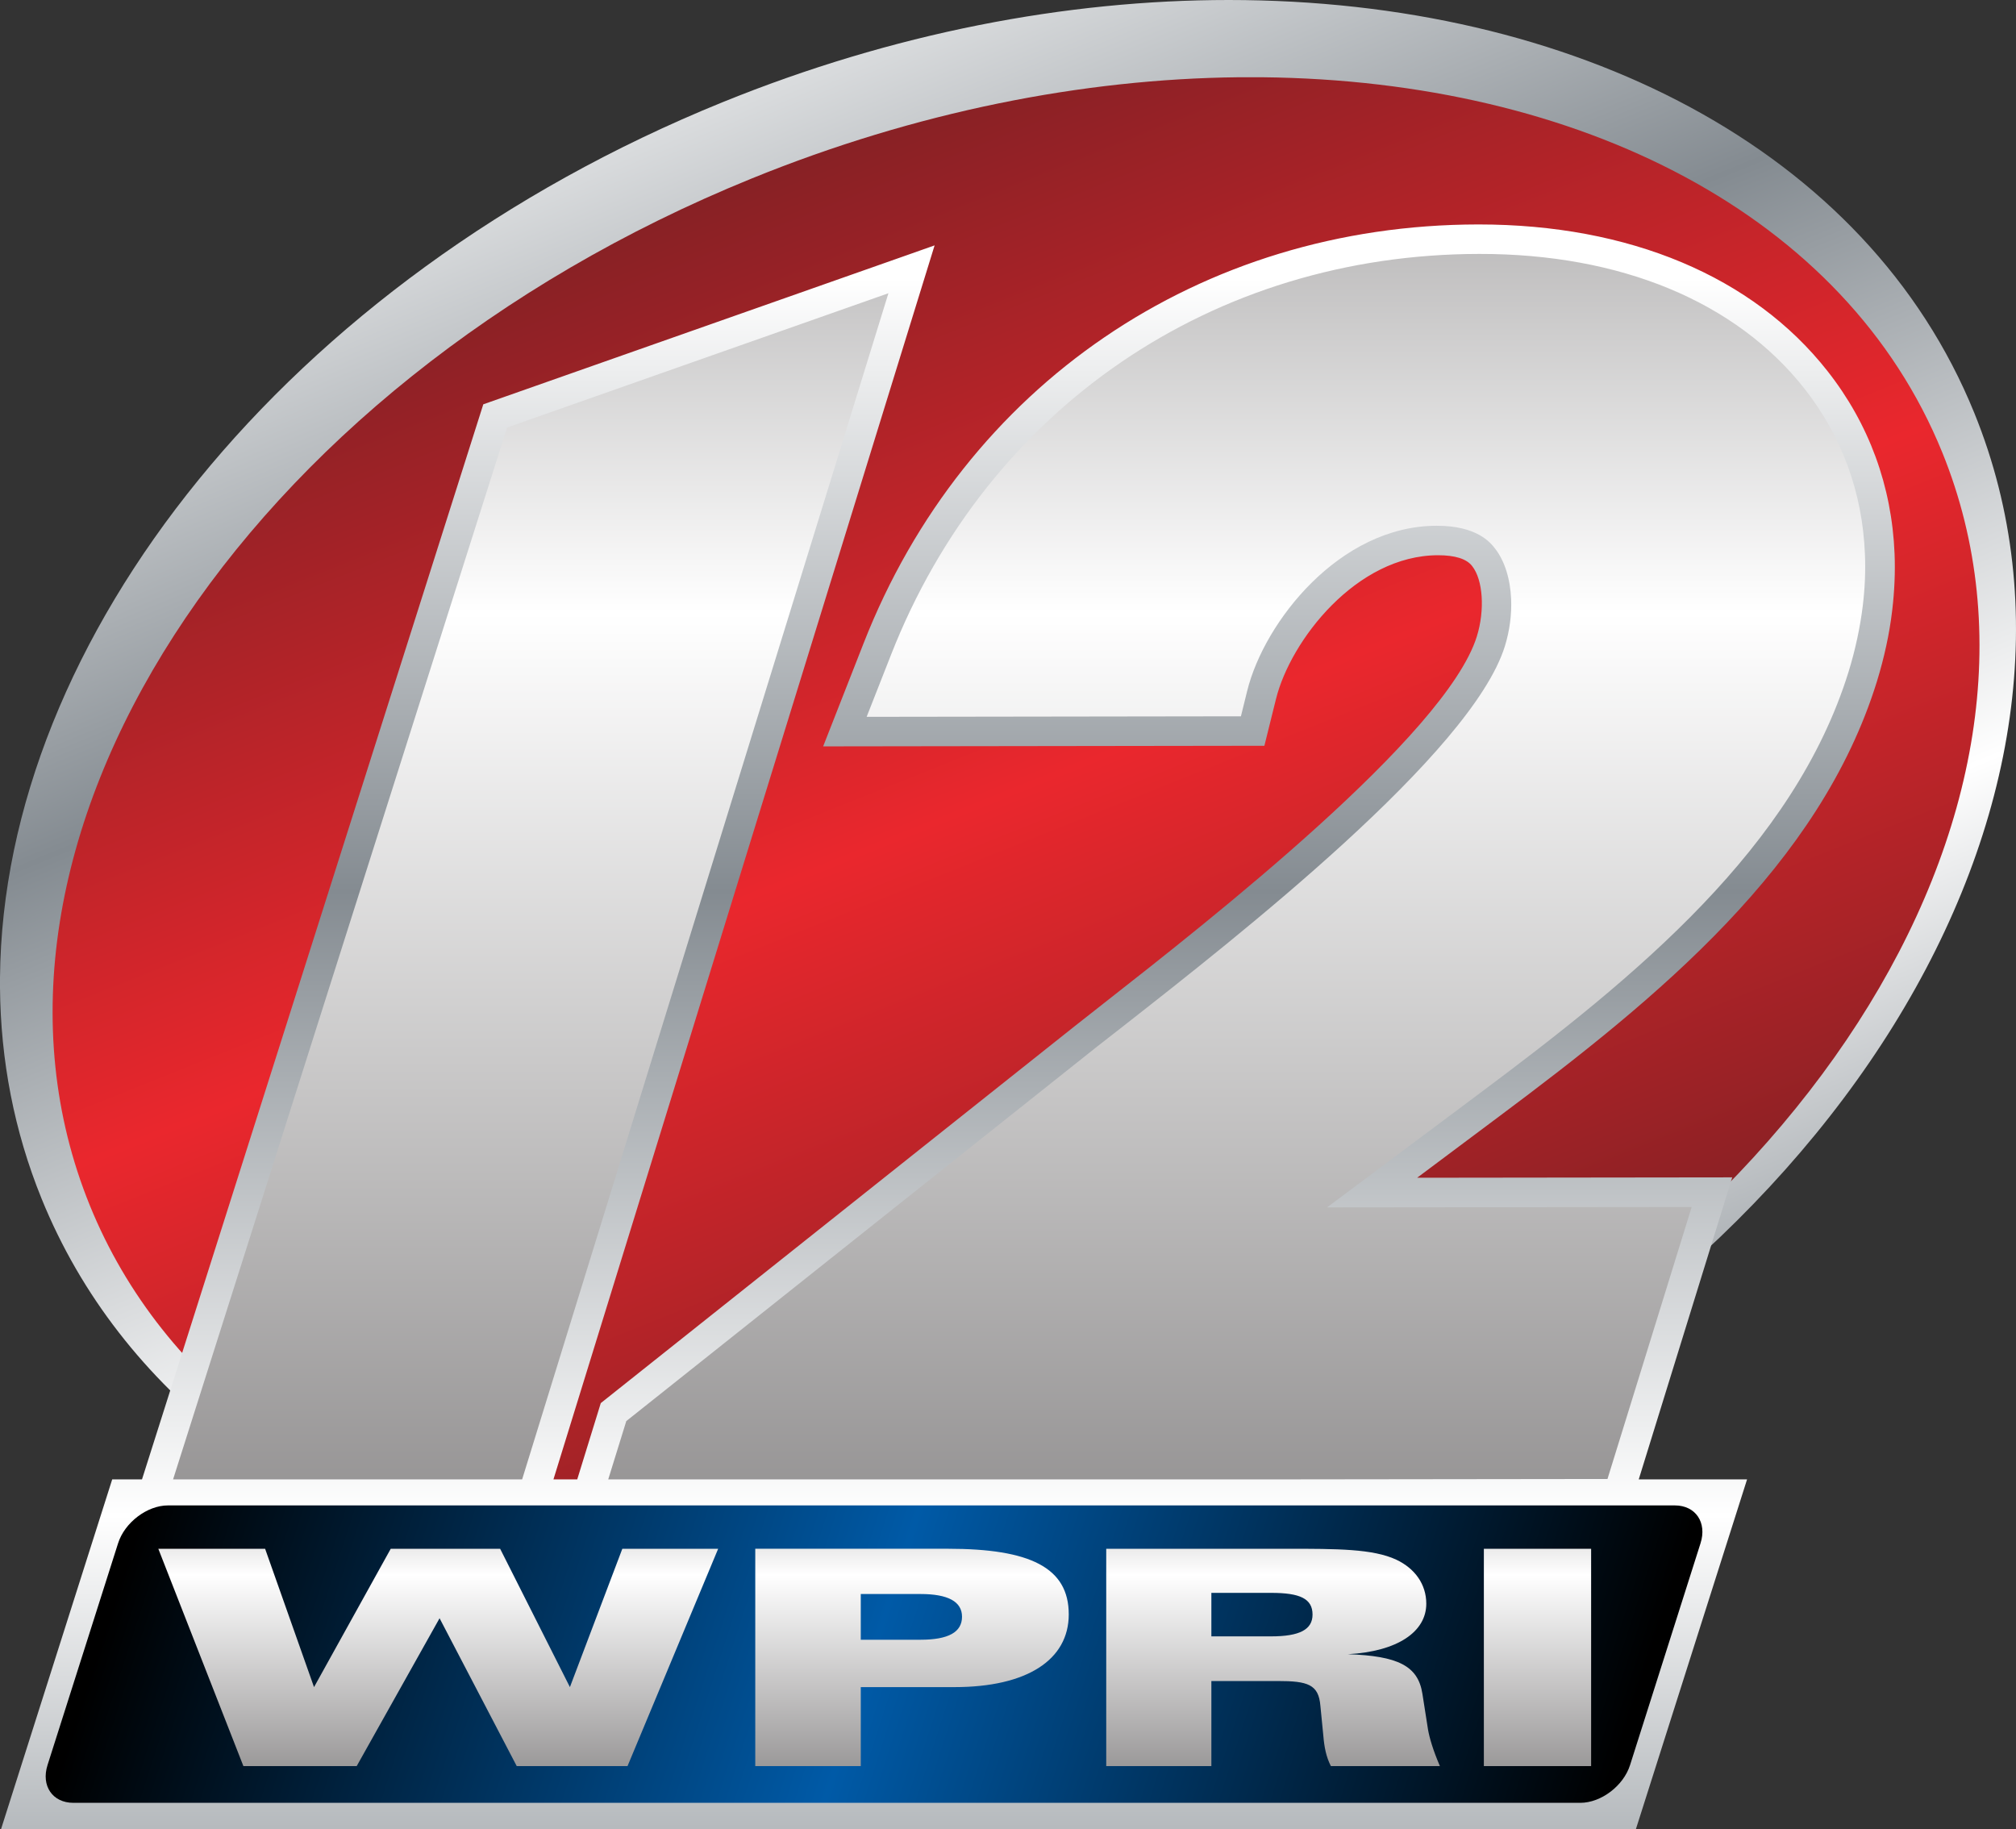
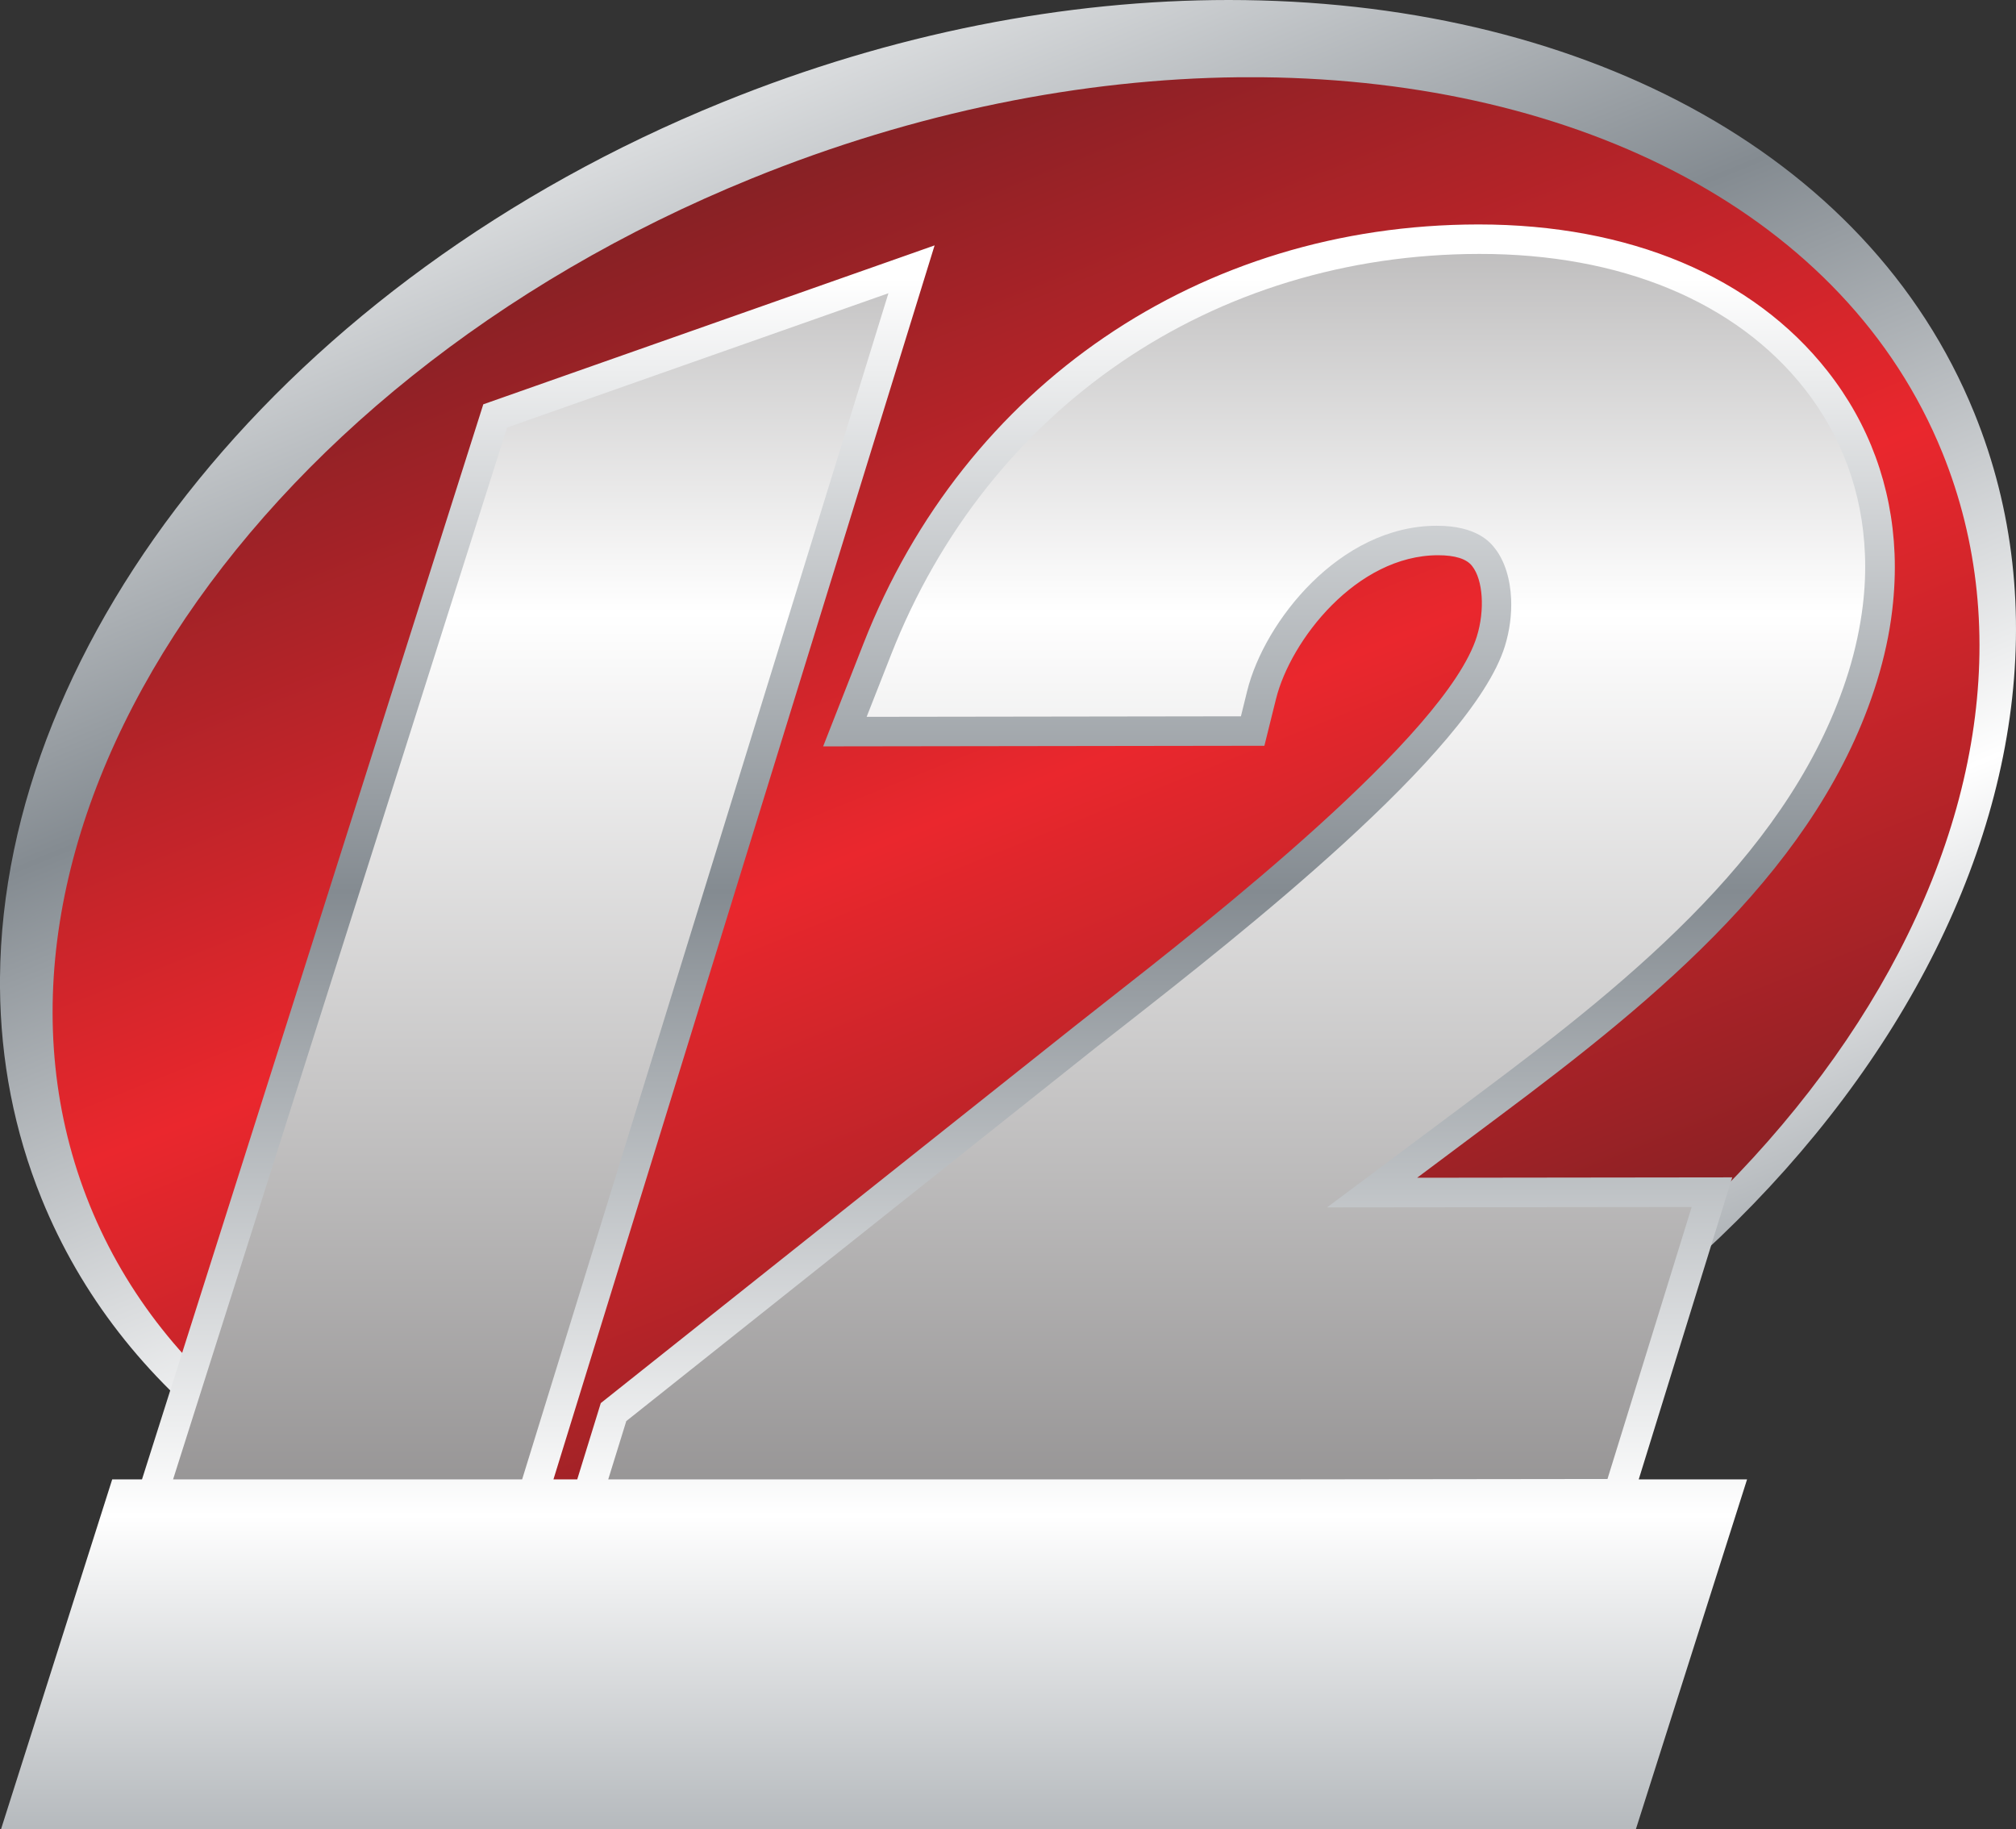
<svg xmlns="http://www.w3.org/2000/svg" xmlns:ns1="http://www.inkscape.org/namespaces/inkscape" xmlns:ns2="http://sodipodi.sourceforge.net/DTD/sodipodi-0.dtd" xmlns:xlink="http://www.w3.org/1999/xlink" width="194.266mm" height="176.243mm" viewBox="0 0 194.266 176.243" version="1.1" id="svg260" ns1:version="1.1.2 (b8e25be833, 2022-02-05)" ns2:docname="WPRI_logo.svg">
  <rect x="0" y="0" width="194.266" height="176.243" fill="#333333" stroke="none" />
  <ns2:namedview id="namedview262" pagecolor="#505050" bordercolor="#eeeeee" borderopacity="1" ns1:pageshadow="0" ns1:pageopacity="0" ns1:pagecheckerboard="0" ns1:document-units="mm" showgrid="false" ns1:zoom="0.30677502" ns1:cx="1149.0505" ns1:cy="462.87993" ns1:window-width="1366" ns1:window-height="715" ns1:window-x="-8" ns1:window-y="-8" ns1:window-maximized="1" ns1:current-layer="svg260" ns1:snap-bbox="true" ns1:bbox-paths="true" ns1:bbox-nodes="true" ns1:snap-bbox-edge-midpoints="true" ns1:snap-bbox-midpoints="true" ns1:object-paths="true" ns1:snap-intersection-paths="true" ns1:snap-smooth-nodes="true" ns1:snap-midpoints="true" />
  <defs id="defs257">
    <linearGradient ns1:collect="always" id="linearGradient22086">
      <stop style="stop-color:black;stop-opacity:1;" offset="0" id="stop22082" />
      <stop style="stop-color:#005aa7;stop-opacity:1" offset="0.499" id="stop23614" />
      <stop style="stop-color:black;stop-opacity:1" offset="1" id="stop22084" />
    </linearGradient>
    <linearGradient ns1:collect="always" xlink:href="#linearGradient4847" id="linearGradient3157" gradientUnits="userSpaceOnUse" gradientTransform="matrix(64.865,159.598,-186.176,75.679,63.28,-5.644)" spreadMethod="pad" x1="0" y1="0" x2="1" y2="0" />
    <linearGradient id="linearGradient4847" spreadMethod="pad" gradientTransform="matrix(8.836,-21.741,-25.361,-10.309,991.927,127.31)" gradientUnits="userSpaceOnUse" y2="0" x2="1" y1="0" x1="0">
      <stop id="stop4849" offset="0" style="stop-opacity:1;stop-color:#ffffff" />
      <stop id="stop4851" offset="0.348" style="stop-opacity:1;stop-color:#848b91" />
      <stop id="stop4853" offset="0.702" style="stop-opacity:1;stop-color:#ffffff" />
      <stop id="stop4855" offset="1" style="stop-opacity:1;stop-color:#848b91" />
    </linearGradient>
    <linearGradient ns1:collect="always" xlink:href="#linearGradient4871" id="linearGradient3159" gradientUnits="userSpaceOnUse" gradientTransform="matrix(59.983,147.573,-178.427,72.522,66.603,2.859)" spreadMethod="pad" x1="0" y1="0" x2="1" y2="0" />
    <linearGradient id="linearGradient4871" spreadMethod="pad" gradientTransform="matrix(8.171,-20.103,-24.305,-9.879,992.38,126.152)" gradientUnits="userSpaceOnUse" y2="0" x2="1" y1="0" x1="0">
      <stop id="stop4873" offset="0" style="stop-opacity:1;stop-color:#711f23" />
      <stop id="stop4875" offset="0.5" style="stop-opacity:1;stop-color:#ea272d" />
      <stop id="stop4877" offset="1" style="stop-opacity:1;stop-color:#701f22" />
    </linearGradient>
    <linearGradient ns1:collect="always" xlink:href="#linearGradient4893" id="linearGradient3161" gradientUnits="userSpaceOnUse" gradientTransform="matrix(0,304.128,-304.128,0,51.265,-64.214)" spreadMethod="pad" x1="0" y1="0" x2="1" y2="0" />
    <linearGradient id="linearGradient4893" spreadMethod="pad" gradientTransform="matrix(0,-41.429,-41.429,0,990.29,135.288)" gradientUnits="userSpaceOnUse" y2="0" x2="1" y1="0" x1="0">
      <stop id="stop4895" offset="0" style="stop-opacity:1;stop-color:#231f20" />
      <stop id="stop4897" offset="0.404" style="stop-opacity:1;stop-color:#ffffff" />
      <stop id="stop4899" offset="1" style="stop-opacity:1;stop-color:#231f20" />
    </linearGradient>
    <linearGradient ns1:collect="always" xlink:href="#linearGradient4915" id="linearGradient3163" gradientUnits="userSpaceOnUse" gradientTransform="matrix(0,304.12,-304.12,0,118.912,-64.213)" spreadMethod="pad" x1="0" y1="0" x2="1" y2="0" />
    <linearGradient id="linearGradient4915" spreadMethod="pad" gradientTransform="matrix(0,-41.428,-41.428,0,999.505,135.288)" gradientUnits="userSpaceOnUse" y2="0" x2="1" y1="0" x1="0">
      <stop id="stop4917" offset="0" style="stop-opacity:1;stop-color:#231f20" />
      <stop id="stop4919" offset="0.404" style="stop-opacity:1;stop-color:#ffffff" />
      <stop id="stop4921" offset="1" style="stop-opacity:1;stop-color:#231f20" />
    </linearGradient>
    <linearGradient ns1:collect="always" xlink:href="#linearGradient4937" id="linearGradient3165" gradientUnits="userSpaceOnUse" gradientTransform="matrix(0,169.675,-169.675,0,91.348,26.881)" spreadMethod="pad" x1="0" y1="0" x2="1" y2="0" />
    <linearGradient id="linearGradient4937" spreadMethod="pad" gradientTransform="matrix(0,-23.113,-23.113,0,995.751,122.879)" gradientUnits="userSpaceOnUse" y2="0" x2="1" y1="0" x1="0">
      <stop id="stop4939" offset="0" style="stop-opacity:1;stop-color:#ffffff" />
      <stop id="stop4941" offset="0.348" style="stop-opacity:1;stop-color:#848b91" />
      <stop id="stop4943" offset="0.702" style="stop-opacity:1;stop-color:#ffffff" />
      <stop id="stop4945" offset="1" style="stop-opacity:1;stop-color:#848b91" />
    </linearGradient>
    <linearGradient ns1:collect="always" xlink:href="#linearGradient22086" id="linearGradient3167" gradientUnits="userSpaceOnUse" gradientTransform="matrix(150.438,0,-47.809,150.438,8.985,159.391)" spreadMethod="pad" x1="0" y1="0" x2="1" y2="0" />
    <linearGradient id="linearGradient4961" spreadMethod="pad" gradientTransform="matrix(20.493,0,-6.513,-20.493,984.531,104.829)" gradientUnits="userSpaceOnUse" y2="0" x2="1" y1="0" x1="0">
      <stop id="stop4963" offset="0" style="stop-opacity:1;stop-color:#231f20" />
      <stop id="stop4965" offset="0.5" style="stop-opacity:1;stop-color:#353594" />
      <stop id="stop4967" offset="1" style="stop-opacity:1;stop-color:#231f20" />
    </linearGradient>
    <linearGradient ns1:collect="always" xlink:href="#linearGradient4983" id="linearGradient3169" gradientUnits="userSpaceOnUse" gradientTransform="matrix(0,67.623,-67.623,0,84.289,124.475)" spreadMethod="pad" x1="0" y1="0" x2="1" y2="0" />
    <linearGradient id="linearGradient4983" spreadMethod="pad" gradientTransform="matrix(0,-9.212,-9.212,0,994.789,109.585)" gradientUnits="userSpaceOnUse" y2="0" x2="1" y1="0" x1="0">
      <stop id="stop4985" offset="0" style="stop-opacity:1;stop-color:#231f20" />
      <stop id="stop4987" offset="0.404" style="stop-opacity:1;stop-color:#ffffff" />
      <stop id="stop4989" offset="1" style="stop-opacity:1;stop-color:#231f20" />
    </linearGradient>
  </defs>
  <g id="g26260" style="stroke:none">
    <path ns1:connector-curvature="0" d="M 69.585,9.866 C 27.558,26.942 0.272,61.65 0,94.2 v 0 0.976 c 0.059,6.945 1.351,13.786 4.008,20.327 v 0 c 15.218,37.446 69.24,50.844 120.679,29.937 v 0 c 51.424,-20.907 80.78,-68.213 65.563,-105.644 v 0 C 179.913,14.337 151.621,0 118.403,0 V 0 C 102.767,0 86.037,3.179 69.585,9.866" style="fill:url(#linearGradient3157);stroke:none;stroke-width:2.519" id="path4857" />
    <path ns1:connector-curvature="0" d="M 119.328,7.444 C 104.36,7.605 88.283,10.755 72.434,17.2 v 0 C 23.139,37.234 -5.41,81.529 8.655,116.149 v 0 c 14.065,34.628 65.43,46.447 114.725,26.413 v 0 c 49.295,-20.041 77.851,-64.359 63.779,-98.972 v 0 C 177.851,20.694 152.216,7.767 121.655,7.444 v 0 z" style="fill:url(#linearGradient3159);stroke:none;stroke-width:2.519" id="path4879" />
    <path ns1:connector-curvature="0" d="M 47.717,40.075 14.689,144.097 51.365,144.06 87.835,25.95 Z" style="fill:url(#linearGradient3161);stroke:none;stroke-width:2.519" id="path4901" />
    <path ns1:connector-curvature="0" d="m 142.489,23.043 c -26.2,0.037 -48.399,15.159 -57.943,39.487 v 0 l -3.127,7.958 39.296,-0.044 0.859,-3.472 c 1.534,-6.233 8.281,-14.88 16.95,-14.888 v 0 c 3.164,-0.007 4.126,1.204 4.441,1.6 v 0 c 1.351,1.732 1.644,5.065 0.705,8.104 v 0 c -3.061,9.903 -25.466,27.448 -36.221,35.868 v 0 l -2.635,2.07 c -0.007,0.007 -29.636,23.572 -45.69,36.338 v 0 l -2.467,7.987 99.317,-0.125 9,-29.056 c 0,0 -20.863,0.029 -32.756,0.044 v 0 c 5.623,-4.206 11.313,-8.457 11.313,-8.457 v 0 c 15.262,-11.386 30.612,-23.954 35.978,-41.271 v 0 c 0.69,-2.224 1.153,-4.427 1.417,-6.592 v 0 c 0.976,-8.149 -1.042,-15.783 -5.924,-21.994 v 0 c -6.879,-8.743 -18.397,-13.559 -32.425,-13.559 v 0 c 0,0 -0.073,0 -0.088,0" style="fill:url(#linearGradient3163);stroke:none;stroke-width:2.519" id="path4923" />
    <path ns1:connector-curvature="0" d="m 142.43,21.627 c -26.773,0.029 -49.464,15.49 -59.205,40.339 v 0 l -3.905,9.954 42.519,-0.059 1.116,-4.5 c 1.402,-5.66 7.759,-13.852 15.622,-13.86 v 0 c 1.63,0 2.746,0.345 3.281,1.042 v 0 c 1.05,1.329 1.241,4.236 0.455,6.776 v 0 c -2.944,9.499 -25.936,27.507 -35.743,35.193 v 0 c -0.022,0.015 -2.65,2.085 -2.65,2.085 v 0 c 0.022,-0.022 0.015,-0.015 -14.917,11.856 v 0 l -31.111,24.747 -2.268,7.348 H 53.332 L 90.06,23.645 87.314,24.614 46.571,38.959 13.684,142.548 H 10.813 L 0.103,176.243 H 157.641 l 10.711,-33.695 h -10.439 l 9.007,-29.1 c 0,0 -23.792,0.029 -30.362,0.037 v 0 c 3.325,-2.489 7.862,-5.88 7.862,-5.88 v 0 c 15.431,-11.511 30.964,-24.24 36.448,-41.954 v 0 c 0.697,-2.276 1.204,-4.573 1.468,-6.827 v 0 c 0.22,-1.857 0.301,-3.685 0.228,-5.476 v 0 c -0.264,-6.497 -2.452,-12.494 -6.46,-17.589 v 0 C 168.939,26.641 156.995,21.627 142.489,21.627 v 0 c 0,0 0,0 -0.073,0 M 85.86,63.096 C 95.191,39.296 116.906,24.497 142.533,24.468 v 0 c 13.618,-0.022 24.747,4.595 31.353,12.986 v 0 c 3.604,4.595 5.587,10.02 5.821,15.908 v 0 c 0.073,1.644 0,3.303 -0.206,5.014 v 0 c -0.257,2.085 -0.712,4.221 -1.365,6.343 v 0 c -5.249,16.928 -20.415,29.335 -35.494,40.588 v 0 l -14.763,11.034 c 0,0 31.603,-0.037 35.134,-0.037 v 0 c -0.984,3.186 -7.605,24.548 -8.112,26.207 v 0 c -0.727,0 -13.919,0.015 -30.318,0.037 v 0 H 58.611 c 0.639,-2.055 1.571,-5.087 1.74,-5.616 v 0 c 0.631,-0.507 45.353,-36.074 45.353,-36.074 v 0 l 2.643,-2.063 c 10.879,-8.523 33.475,-26.229 36.668,-36.536 v 0 c 0.462,-1.498 0.661,-3.054 0.602,-4.507 v 0 c -0.081,-1.945 -0.609,-3.7 -1.564,-4.911 v 0 c -0.418,-0.543 -1.718,-2.188 -5.609,-2.18 v 0 c -9.352,0.007 -16.62,9.25 -18.264,15.923 v 0 c 0,0 -0.352,1.417 -0.602,2.437 v 0 c -1.909,0.007 -32.3,0.044 -36.066,0.051 v 0 c 0.881,-2.239 2.349,-5.976 2.349,-5.976 M 48.862,41.198 C 50.007,40.794 80.935,29.907 85.611,28.256 v 0 c -1.608,5.205 -34.187,110.68 -35.296,114.292 v 0 H 16.679 c 1.637,-5.153 31.794,-100.124 32.183,-101.35" style="fill:url(#linearGradient3165);stroke:none;stroke-width:2.519" id="path4947" />
-     <path ns1:connector-curvature="0" d="m 16.18,145.058 c -2.004,0 -4.17,1.652 -4.801,3.648 v 0 l -6.798,21.37 c -0.639,2.004 0.485,3.641 2.489,3.641 v 0 H 152.282 c 1.997,0 4.162,-1.637 4.794,-3.641 v 0 l 6.79,-21.37 c 0.639,-1.997 -0.47,-3.648 -2.474,-3.648 v 0 z" style="fill:url(#linearGradient3167);stroke:none;stroke-width:2.519" id="path4969" />
-     <path ns1:connector-curvature="0" d="m 142.988,170.179 h 10.336 V 149.235 H 142.988 Z m -36.389,-20.944 v 20.944 h 10.131 v -8.2 h 6.387 c 2.9,0 3.949,0.323 4.118,2.386 v 0 l 0.286,2.907 c 0.088,1.05 0.264,2.011 0.727,2.907 v 0 h 10.505 c -0.675,-1.564 -1.013,-2.76 -1.145,-3.516 v 0 l -0.543,-3.458 c -0.418,-2.709 -2.393,-3.641 -7.179,-3.81 v 0 c 4.786,-0.264 7.554,-2.158 7.554,-4.867 v 0 c 0,-1.857 -1.086,-3.392 -2.892,-4.243 v 0 c -2.268,-1.05 -5.675,-1.05 -10.586,-1.05 v 0 z m 10.131,4.25 h 5.755 c 2.775,0 3.994,0.551 3.994,2.092 v 0 c 0,1.454 -1.263,2.1 -3.994,2.1 v 0 h -5.755 z m -43.951,-4.25 v 20.944 h 10.167 v -7.613 h 9.029 c 6.981,0 11.012,-2.621 11.012,-7.011 v 0 c 0,-4.515 -3.737,-6.321 -11.636,-6.321 v 0 z m 10.167,4.361 h 5.755 c 2.65,0 4.001,0.727 4.001,2.188 v 0 c 0,1.49 -1.314,2.217 -4.001,2.217 v 0 h -5.755 z m -22.977,-4.361 -5.051,13.331 -6.724,-13.331 h -10.542 l -7.392,13.331 -4.713,-13.331 H 15.255 l 8.2,20.944 H 34.371 l 7.987,-14.249 7.436,14.249 h 10.674 l 8.736,-20.944 z" style="fill:url(#linearGradient3169);stroke:none;stroke-width:2.519" id="path4991" />
  </g>
</svg>